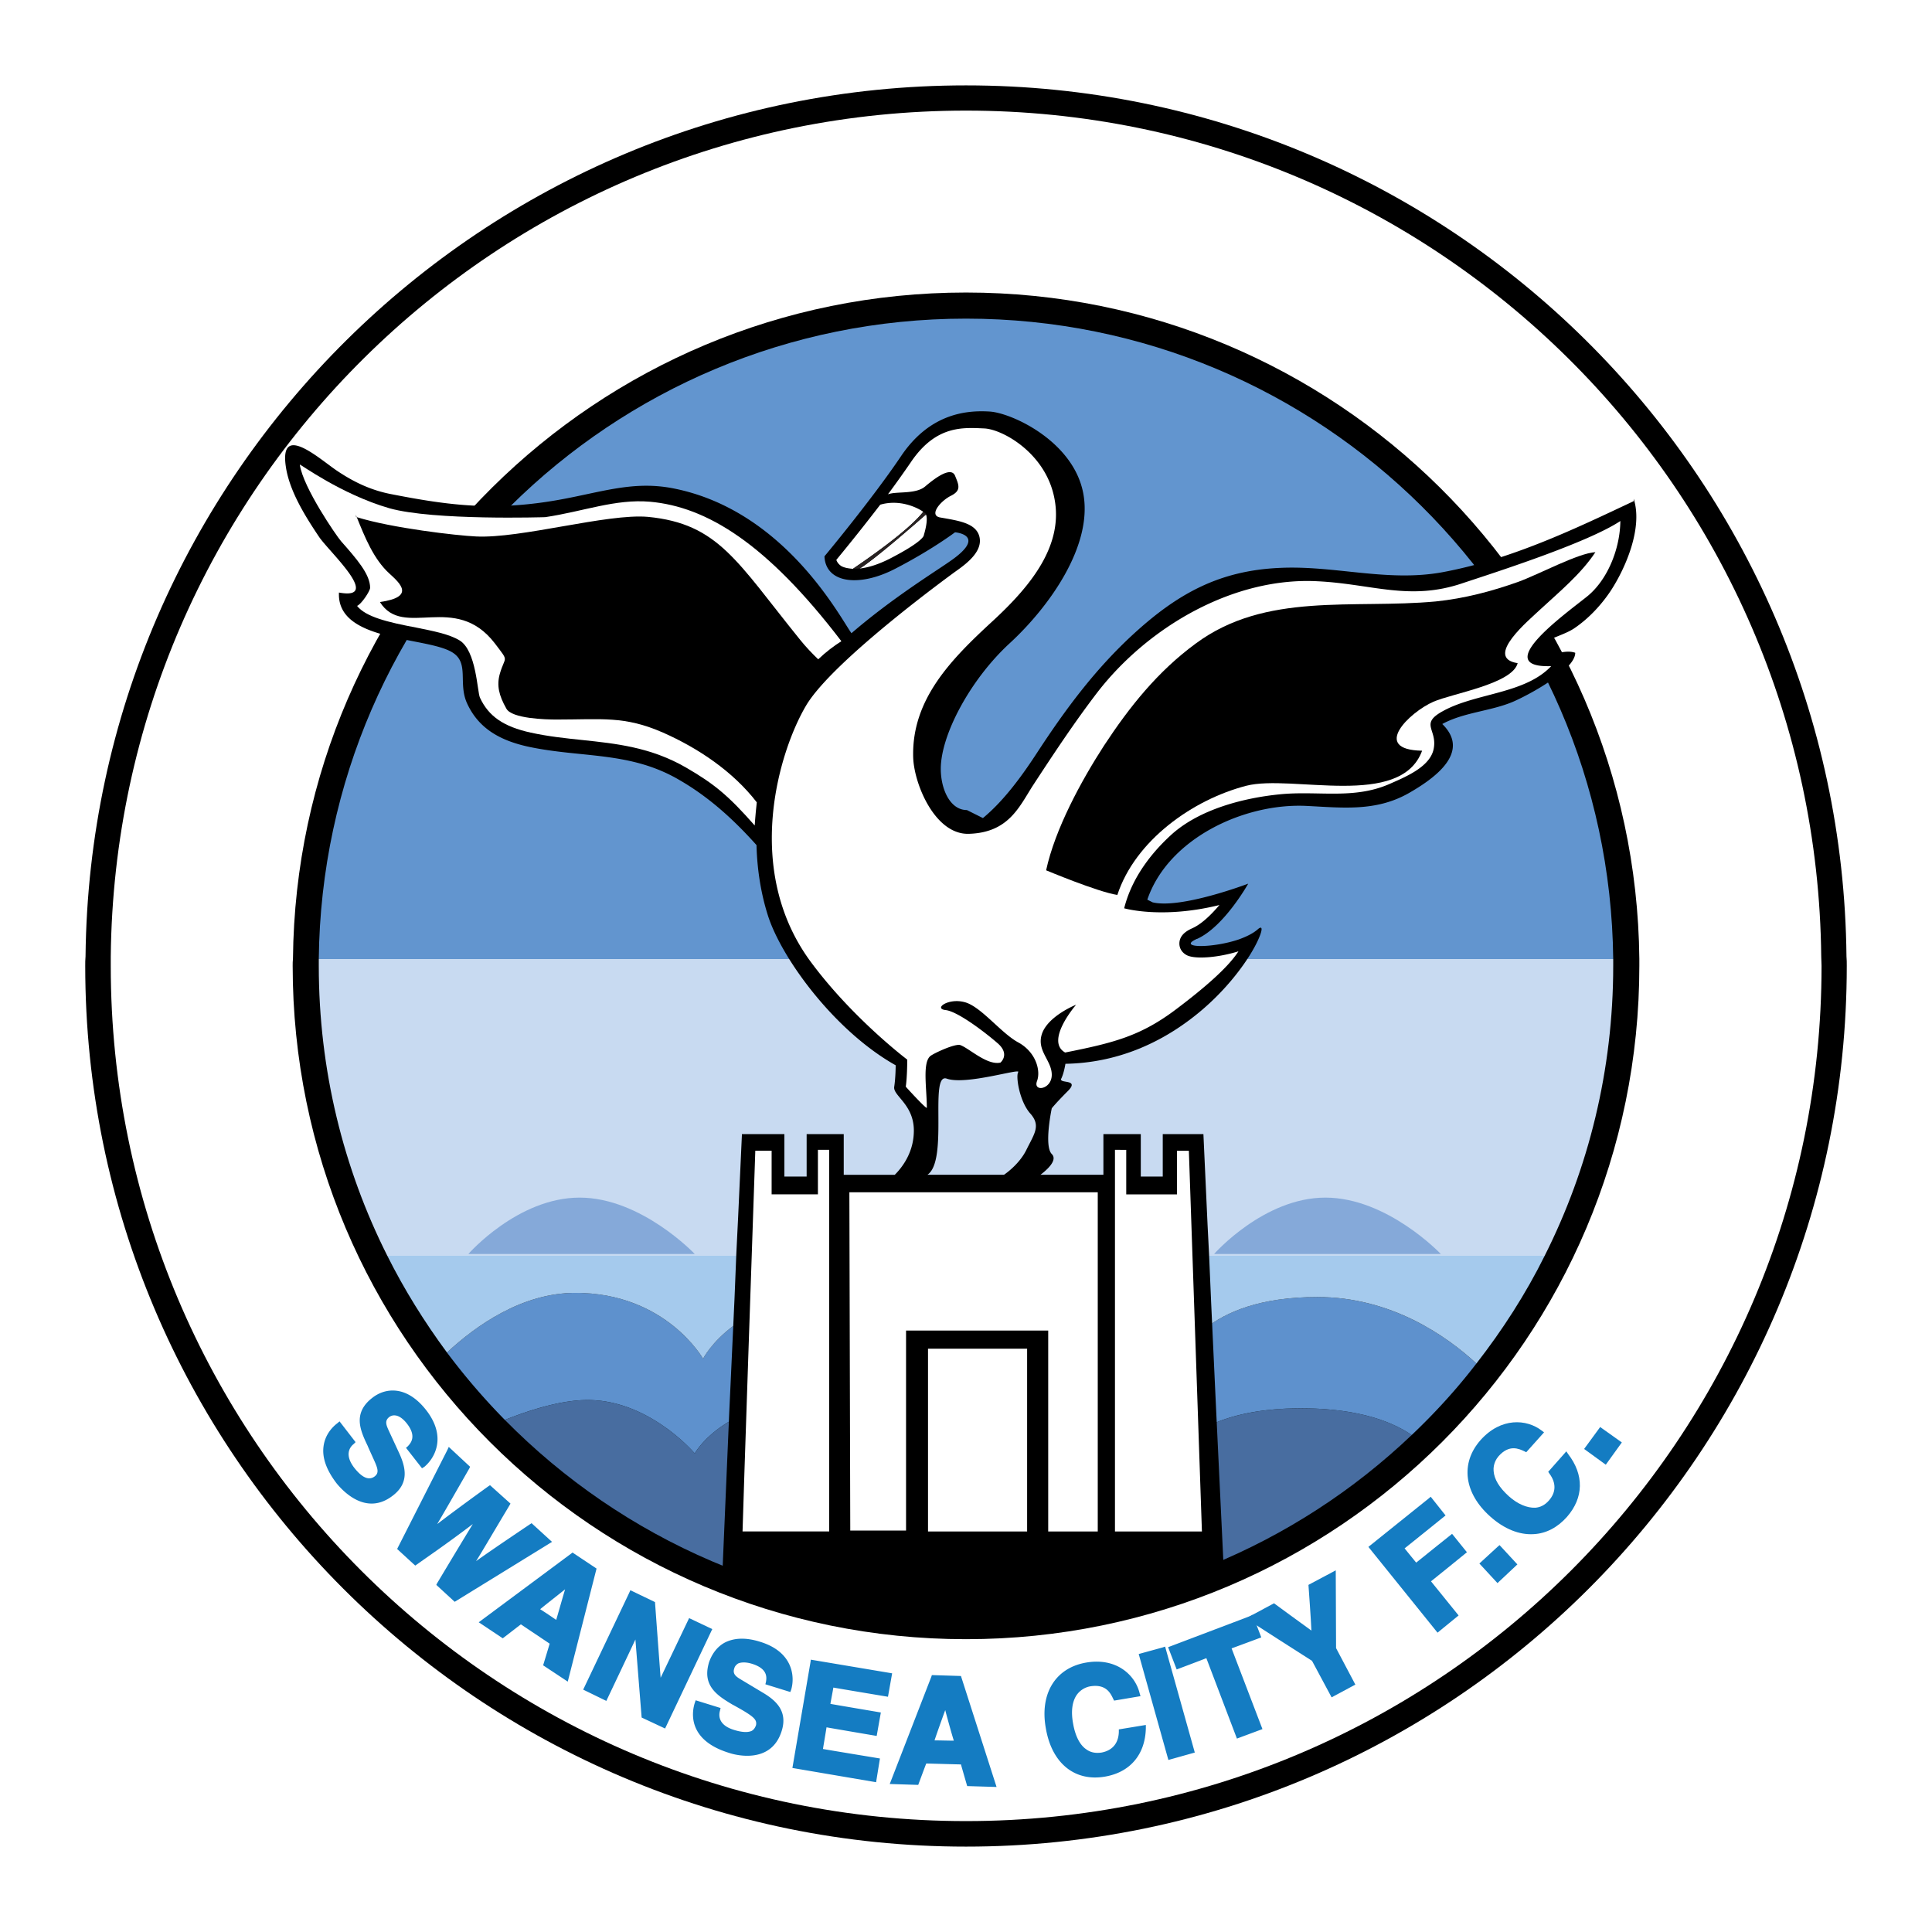
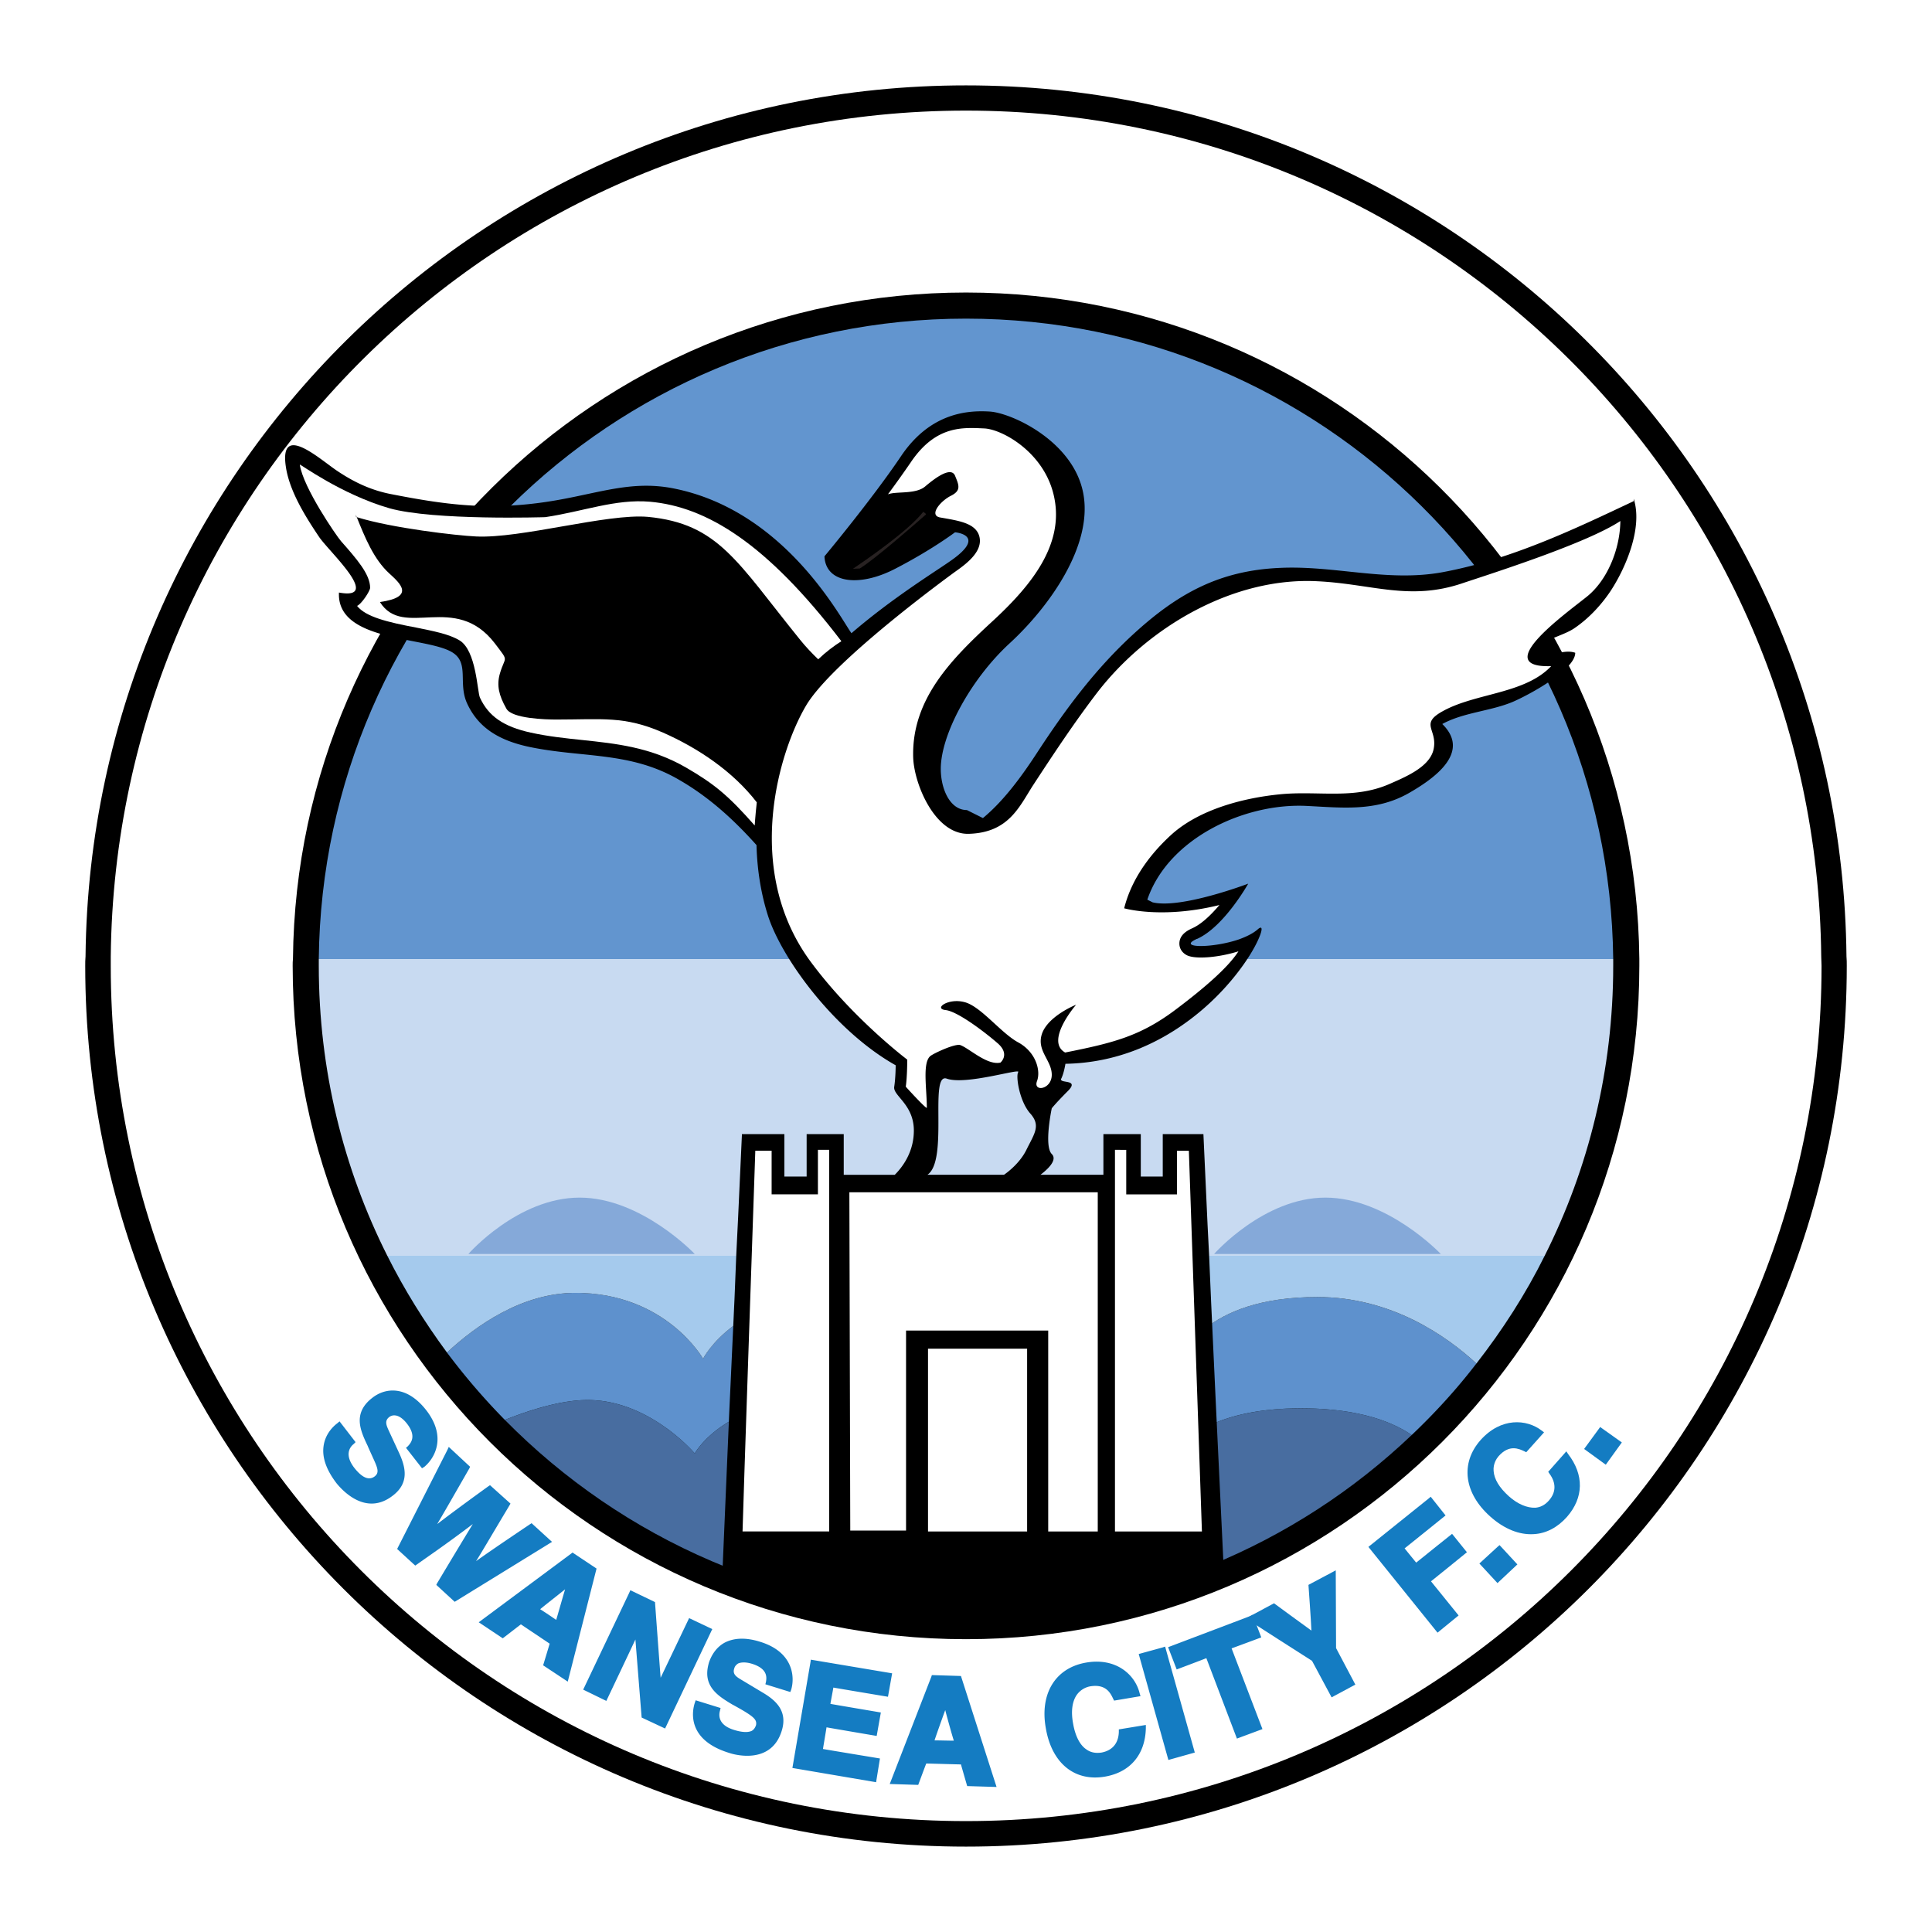
<svg xmlns="http://www.w3.org/2000/svg" width="2500" height="2500" viewBox="0 0 192.756 192.756">
  <g fill-rule="evenodd" clip-rule="evenodd">
    <path fill="#fff" d="M0 0h192.756v192.756H0V0z" />
    <path d="M184.223 95.416c-.475-48.082-39.615-86.897-87.845-86.897-48.2 0-87.341 38.815-87.844 86.897-.03.326-.03.621-.03.947 0 48.526 39.348 87.874 87.874 87.874 48.526 0 87.874-39.348 87.874-87.874 0-.326 0-.621-.029-.947z" />
    <path d="M181.705 95.445c-.473-46.72-38.488-84.41-85.327-84.41-46.838 0-84.854 37.69-85.328 84.41v.918c0 47.135 38.193 85.328 85.328 85.328 47.134 0 85.358-38.193 85.358-85.328 0-.296-.031-.621-.031-.918z" fill="#fff" />
-     <path d="M163.557 95.653c-.385-36.772-30.318-66.468-67.179-66.468-36.861 0-66.793 29.696-67.149 66.468-.029.237-.029.474-.029.71 0 37.098 30.08 67.179 67.178 67.179 37.099 0 67.179-30.081 67.179-67.179v-.71z" />
+     <path d="M163.557 95.653c-.385-36.772-30.318-66.468-67.179-66.468-36.861 0-66.793 29.696-67.149 66.468-.029.237-.029.474-.029.71 0 37.098 30.08 67.179 67.178 67.179 37.099 0 67.179-30.081 67.179-67.179v-.71" />
    <path d="M37.134 139.472c-.918.71-1.244 1.48-1.244 2.25 0 .858.415 1.747.799 2.546 0 .029.474 1.066.474 1.066.296.651.503 1.095.503 1.421 0 .236-.089.385-.266.532-.563.444-1.244.179-2.043-.828-1.007-1.303-.474-2.073-.06-2.398l.178-.178-1.599-2.072-.208.178c-.474.354-1.243 1.125-1.392 2.339-.148 1.154.326 2.398 1.333 3.701.474.562 2.872 3.345 5.625 1.154 1.628-1.273 1.214-2.843.592-4.204l-1.095-2.368c-.207-.475-.355-.889.118-1.244a.815.815 0 0 1 .592-.148c.355.03.77.326 1.125.771 1.065 1.332.384 2.013.118 2.309l-.178.148 1.599 2.043.237-.148c1.036-.858 2.25-2.99.177-5.654-1.95-2.49-4.082-2.252-5.385-1.216zM44.625 144.683l-5.003 9.858 1.806 1.658 1.895-1.332a134.378 134.378 0 0 0 3.849-2.813c-.74 1.215-1.569 2.576-3.553 5.893l-.089.178 1.836 1.688 9.711-5.98-2.043-1.865-.178.118c-3.079 2.072-4.5 3.05-5.359 3.671.562-.888 1.333-2.22 3.316-5.536l.119-.207-2.043-1.836-.178.118c-2.872 2.073-4.234 3.109-5.092 3.76.533-.888 1.362-2.338 3.197-5.536l.089-.178-2.131-1.983-.149.324zM56.971 155.015l-9.208 6.84 2.398 1.599s1.54-1.185 1.806-1.392l2.872 1.925c-.089.325-.651 2.161-.651 2.161l2.457 1.628 2.872-11.28-2.398-1.599-.148.118zm-.592 3.553c-.267.888-.741 2.575-.888 3.049a49.278 49.278 0 0 0-1.599-1.065c.385-.326 1.746-1.392 2.487-1.984zM62.774 158.923l-4.589 9.652 2.309 1.125s2.28-4.796 2.902-6.129c.118 1.51.621 7.787.621 7.787l2.339 1.096 4.708-9.919-2.31-1.096-2.842 5.951c-.119-1.479-.563-7.55-.563-7.55l-2.458-1.184-.117.267zM72.337 163.868c-1.006.532-1.421 1.479-1.599 1.983-.119.414-.178.77-.178 1.096 0 1.628 1.362 2.427 2.546 3.138.029 0 1.007.562 1.007.562.888.533 1.332.859 1.332 1.273 0 .089 0 .148-.03.236-.089.237-.208.415-.415.533-.385.178-.977.148-1.747-.089-1.569-.474-1.569-1.421-1.421-1.925l.06-.266-2.487-.771-.089.267c-.267.829-.799 3.672 3.405 4.975.681.236 4.233 1.154 5.27-2.191.622-1.983-.592-3.05-1.895-3.819l-2.221-1.332c-.444-.267-.799-.533-.622-1.066.059-.236.208-.384.385-.503.325-.147.829-.147 1.391.029 1.628.504 1.451 1.422 1.392 1.807l-.059.236 2.487.771.089-.237c.385-1.303.177-3.76-3.079-4.767-1.39-.444-2.574-.414-3.522.06zM80.864 165.822l-1.806 10.569 8.35 1.421.384-2.368s-5.21-.859-5.684-.947c.059-.385.296-1.777.355-2.162.474.089 5.004.859 5.004.859l.415-2.339s-4.56-.771-5.033-.859c.059-.355.237-1.272.296-1.628.474.089 5.448.918 5.448.918l.415-2.339-8.112-1.362-.032.237zM92.914 167.302l-4.145 10.688 2.842.089s.681-1.836.799-2.132c.326 0 3.139.089 3.464.089.089.326.622 2.161.622 2.161l2.931.089-3.553-11.072-2.901-.09-.059.178zm1.392 3.316c.237.918.71 2.605.858 3.05-.444 0-1.48-.03-1.924-.03.148-.474.74-2.131 1.066-3.02zM108.34 165.881c-3.051.533-4.619 3.108-3.998 6.543.592 3.494 2.873 5.359 5.922 4.826 2.518-.444 3.996-2.221 4.057-4.826v-.325l-2.695.443v.237c-.029 1.155-.65 1.865-1.717 2.072-.592.089-1.096 0-1.539-.325-.652-.444-1.096-1.362-1.303-2.546-.236-1.244-.09-2.221.355-2.872a2.118 2.118 0 0 1 1.332-.859c1.598-.266 2.043.682 2.309 1.244l.09.178 2.635-.444-.088-.296c-.446-1.836-2.341-3.583-5.36-3.05zM115.979 164.371l-2.37.651 2.961 10.57 2.635-.74-2.961-10.57-.265.089zM124.742 161.232l-8.201 3.108.857 2.221s2.518-.947 2.961-1.125c.178.475 3.049 8.023 3.049 8.023l2.547-.947s-2.9-7.579-3.078-8.053c.414-.148 2.961-1.096 2.961-1.096l-.859-2.25-.237.119z" fill="#147cc2" />
    <path d="M132.883 156.88l-2.338 1.244s.266 3.671.295 4.56c-.709-.503-3.73-2.724-3.73-2.724l-2.812 1.51s6.484 4.174 6.604 4.233c.059.119 1.953 3.642 1.953 3.642l2.369-1.272s-1.865-3.523-1.924-3.642l-.031-7.758-.386.207zM142.535 149.508l-6.01 4.826 6.898 8.557 2.102-1.718s-2.457-3.049-2.754-3.404c.387-.296 3.584-2.901 3.584-2.901l-1.48-1.836s-3.229 2.576-3.582 2.872c-.238-.296-.918-1.125-1.156-1.421.385-.296 4.086-3.287 4.086-3.287l-1.48-1.865-.208.177zM149.404 154.334l-1.806 1.658 1.806 1.954 1.985-1.865-1.778-1.925-.207.178zM147.717 143.676c-2.043 2.31-1.658 5.3.977 7.639 1.393 1.243 2.902 1.835 4.322 1.747 1.215-.06 2.369-.652 3.316-1.718 1.688-1.925 1.717-4.204.119-6.276l-.178-.267-1.807 2.043.119.177c.682.918.682 1.866-.059 2.695-.387.443-.859.681-1.363.71-.799.03-1.746-.355-2.635-1.154-.947-.858-1.451-1.688-1.51-2.517-.059-.711.297-1.243.504-1.48 1.064-1.185 2.012-.74 2.576-.474l.176.089 1.777-1.984-.236-.178c-1.508-1.155-4.055-1.332-6.098.948zM159.5 142.58l-1.451 1.983 2.162 1.57 1.6-2.221-2.163-1.539-.148.207z" fill="#147cc2" />
    <path d="M96.378 31.79c-35.439 0-64.188 28.542-64.573 63.893h129.146c-.385-35.351-29.133-63.893-64.573-63.893z" fill="#6295cf" />
    <path d="M115.801 147.08s-2.457-6.987-10.689-6.987c-8.23 0-11.517 5.33-11.517 5.33s-2.457-5.744-11.931-5.744c-9.445 0-12.347 5.329-12.347 5.329s-4.5-5.329-10.688-5.329c-2.546 0-5.566.918-8.26 1.983 11.724 11.902 28.008 19.274 46.009 19.274 17.231 0 32.894-6.75 44.47-17.765-2.043-1.392-5.447-2.664-11.072-2.664-12.348.001-13.975 6.573-13.975 6.573z" fill="#486da0" />
    <path d="M117.844 135.563s-2.043-6.158-11.104-6.158c-9.029 0-12.316 5.329-12.316 5.329s1.213-5.744-9.889-5.744c-11.103 0-14.389 6.573-14.389 6.573s-3.701-6.573-12.731-6.573c-5.33 0-9.918 3.257-12.82 5.951a65.735 65.735 0 0 0 5.773 6.721c2.694-1.065 5.714-1.983 8.26-1.983 6.188 0 10.688 5.329 10.688 5.329s2.901-5.329 12.347-5.329c9.474 0 11.931 5.744 11.931 5.744s3.287-5.33 11.517-5.33c8.232 0 10.689 6.987 10.689 6.987s1.627-6.572 13.975-6.572c5.625 0 9.029 1.272 11.072 2.664 2.34-2.22 4.5-4.589 6.455-7.135-3.02-2.783-8.527-6.632-15.869-6.632-11.517 0-13.589 6.158-13.589 6.158z" fill="#5e91cd" />
    <path d="M44.595 134.941c2.901-2.694 7.49-5.951 12.82-5.951 9.03 0 12.731 6.573 12.731 6.573s3.286-6.573 14.389-6.573 9.889 5.744 9.889 5.744 3.287-5.329 12.316-5.329c9.061 0 11.104 6.158 11.104 6.158s2.072-6.158 13.59-6.158c7.342 0 12.85 3.849 15.869 6.632 2.605-3.346 4.914-6.929 6.809-10.747H38.644c1.688 3.375 3.701 6.602 5.951 9.651z" fill="#a5caed" />
    <path d="M160.951 95.683H31.805v.681c0 10.393 2.458 20.222 6.839 28.927h115.467c4.383-8.705 6.84-18.534 6.84-28.927v-.681z" fill="#c8daf1" />
    <path d="M46.727 125.112s4.915-5.626 11.103-5.626c6.158 0 11.487 5.626 11.487 5.626h-22.59zM121.129 125.112s4.945-5.626 11.104-5.626c6.188 0 11.518 5.626 11.518 5.626h-22.622z" fill="#85a9d9" />
    <path d="M162.994 49.762v.237c-5.715 2.694-12.199 5.833-19.156 7.105-5.477.977-10.688-.71-16.166-.444-6.068.267-10.244 2.605-14.654 6.662-3.76 3.464-6.691 7.402-9.533 11.754-1.393 2.132-3.229 4.737-5.418 6.543l-1.6-.8c-1.688 0-2.605-2.102-2.605-4.115 0-3.375 2.931-8.882 6.84-12.494 3.938-3.612 8.379-9.771 7.371-15.011-1.006-5.24-7.254-8.053-9.385-8.142-2.102-.119-5.833.089-8.764 4.412-2.902 4.322-7.668 10.037-7.668 10.037.119 2.694 3.494 3.109 7.105 1.214 3.612-1.866 5.922-3.612 5.922-3.612s3.346.267-.562 2.931c-1.48 1.037-5.714 3.642-9.771 7.136-1.066-1.451-6.632-12.257-17.765-14.448-4.648-.918-8.112.799-13.648 1.48-5.241.651-9.267.118-14.419-.889-2.072-.385-3.819-1.214-5.566-2.398-1.806-1.244-5.685-4.737-5.033-.355.355 2.428 1.954 4.974 3.286 6.958.918 1.421 6.425 6.396 2.013 5.596-.237 4.944 8.675 4.382 11.28 5.951 1.776 1.066.563 3.079 1.51 5.122 1.184 2.576 3.405 3.701 6.04 4.293 5.33 1.155 10.185.444 15.1 3.316 2.991 1.717 5.478 3.997 7.728 6.514.06 2.339.415 4.767 1.155 7.076 1.391 4.293 6.661 11.487 12.73 14.893 0 0 0 1.213-.147 2.161-.119.917 2.102 1.806 1.954 4.618-.089 2.132-1.302 3.553-1.895 4.146H84.18v-4.057h-3.701v4.233h-2.221v-4.233h-4.234l-.384 8.35-.178 3.612-.178 4.411-.533 11.547-.681 15.958a66.473 66.473 0 0 0 24.811 4.797 66.075 66.075 0 0 0 25.226-4.975l-.771-16.136-.502-10.807-.207-4.796-.148-2.902-.414-9.06h-4.057v4.233h-2.191v-4.233h-3.73v4.057h-6.277c.504-.385 1.777-1.422 1.125-2.073-.799-.799 0-4.56 0-4.56s.416-.532 1.629-1.746c1.186-1.214-.947-.681-.682-1.214.268-.533.416-1.48.416-1.48 5.121-.089 9.297-2.043 12.465-4.441 3.699-2.783 6.01-6.217 6.779-7.964.443-.978.443-1.451-.059-1.007-.475.415-1.156.74-1.895 1.007-2.637.888-6.07.858-4.295 0 .061-.03.09-.06.148-.06 2.695-1.214 5.094-5.507 5.094-5.507s-6.691 2.546-9.535 1.865l-.531-.267c2.072-6.099 9.65-9.652 15.869-9.355 3.582.177 6.928.592 10.213-1.273 2.695-1.54 6.189-4.115 3.346-6.898 2.104-1.154 4.768-1.273 6.988-2.191 1.48-.622 6.277-3.168 6.277-4.915-1.334-.474-2.932.799-3.969-.267.801-1.096 2.695-1.392 3.85-2.161 1.451-.978 2.725-2.339 3.701-3.819 1.51-2.34 3.168-6.278 2.25-9.12zm-60.605 64.987c-.623 1.244-1.748 2.132-2.221 2.458h-7.639c2.132-1.422.148-10.215 1.925-9.593 1.895.681 7.402-1.066 7.136-.651-.268.385.117 2.931 1.213 4.145 1.066 1.213.385 2.013-.414 3.641z" />
    <path d="M81.604 114.72v4.441h-4.619v-4.353h-1.628c-.03.651-1.273 37.305-1.273 37.986h8.646v-38.075l-1.126.001zM111.24 114.72v38.075h8.676c-.029-.682-1.273-37.335-1.303-37.986h-1.186v4.353h-5.062v-4.441l-1.125-.001zM84.742 118.953c0 .651.089 33.101.089 33.753h5.566v-19.955h14.183v20.044h4.943v-33.842H84.742z" fill="#fff" />
    <path d="M92.588 134.557v18.238h9.888v-18.238h-9.888zM145.881 58.2c-5.27 1.776-9 .059-14.418-.207-8.35-.444-16.877 4.5-21.969 11.073-2.311 3.02-4.383 6.158-6.455 9.326-1.361 2.132-2.428 4.678-6.365 4.797-3.405.118-5.507-5.033-5.566-7.668-.148-5.773 3.819-9.771 7.935-13.56 3.789-3.494 7.076-7.521 6.158-12.228-.859-4.53-5.182-6.898-6.988-6.987-2.102-.088-4.825-.355-7.342 3.375a112.175 112.175 0 0 1-2.28 3.197c.829-.325 2.783.03 3.73-.799.947-.8 2.546-2.014 2.961-1.066.385.948.651 1.48-.415 2.014-1.065.533-2.22 1.954-1.065 2.161 1.865.326 3.553.562 3.909 1.895.355 1.392-1.067 2.576-2.339 3.464 0 0-12.258 8.853-14.952 13.412-2.694 4.56-6.336 16.403.504 25.61 4.174 5.626 9.593 9.711 9.593 9.711s0 1.718-.148 2.694c.089.119 2.102 2.31 2.102 2.103 0-1.896-.474-4.56.385-5.182.414-.296 2.457-1.243 2.96-1.065.888.325 2.665 2.043 3.997 1.746 0 0 .977-.799-.236-1.895-1.215-1.065-4.027-3.227-5.241-3.346-1.214-.147.267-1.214 1.866-.799 1.627.385 3.641 3.079 5.389 4.026 1.746.947 2.279 2.812 1.865 3.879-.387 1.095 1.479.829 1.479-.651s-1.598-2.428-.947-4.175c.682-1.747 3.375-2.813 3.375-2.813s-3.137 3.613-1.094 4.768c4.914-.978 7.578-1.658 11.16-4.382 2.666-2.014 5.094-4.086 6.129-5.714-1.982.622-4.232.799-5.092.415-.504-.237-.799-.681-.799-1.185 0-.947.918-1.361 1.303-1.539.918-.415 1.865-1.333 2.693-2.31-5.744 1.421-9.504.326-9.504.326.889-3.553 3.346-6.099 4.707-7.343 2.814-2.546 7.225-3.671 10.807-4.026 3.762-.385 7.314.533 10.896-1.007 1.539-.681 3.996-1.658 4.441-3.405.502-2.072-1.48-2.576.977-3.908 3.287-1.806 8.143-1.688 10.777-4.471-6.158.208 1.451-5.24 3.553-6.928 2.043-1.628 3.316-4.737 3.346-7.55-3.347 2.22-12.763 5.21-15.782 6.217z" fill="#fff" />
-     <path d="M88.828 55.712c3.494-1.806 3.346-2.338 3.346-2.338s.474-1.48.208-2.043c-1.451 1.272-5.123 4.471-6.603 5.389.858-.09 1.894-.415 3.049-1.008zM92.115 51.064c-.622-.444-2.369-1.273-4.293-.711a201.494 201.494 0 0 1-4.382 5.507c.118.326.326.503.503.622.267.148.681.237 1.155.267 1.214-.829 5.477-3.73 7.017-5.685z" fill="#fff" />
    <path d="M92.115 51.064c-1.54 1.954-5.803 4.855-7.017 5.685.208 0 .444-.029.681-.029 1.48-.918 5.151-4.116 6.603-5.389 0-.03-.03-.089-.06-.119-.059-.029-.118-.088-.207-.148z" fill="#282222" />
-     <path d="M104.371 86.83c.889-4.115 3.494-8.912 5.773-12.435 2.547-3.879 5.359-7.402 9.148-10.185 6.988-5.181 15.693-3.435 23.953-4.204 2.871-.296 5.566-1.007 8.23-1.954 2.043-.74 5.98-2.872 7.697-2.961-1.42 2.162-3.611 3.968-5.564 5.773-.918.889-5.656 4.767-2.191 5.3-.533 2.072-6.514 3.02-8.408 3.849-2.369 1.036-6.277 4.796-1.125 4.885-2.133 5.833-12.998 2.339-17.527 3.494-5.389 1.392-11.104 5.478-12.879 10.896-1.955-.297-7.107-2.458-7.107-2.458z" />
    <path d="M66.149 73.092c-3.849-1.687-6.069-1.303-10.629-1.303-1.065 0-4.471-.088-5.003-1.095-.74-1.303-.977-2.309-.651-3.464.533-1.866.977-1.095-.503-3.05-3.967-5.151-9.119-.385-11.458-4.115 3.553-.503 2.014-1.865.947-2.842-1.569-1.421-2.457-3.642-3.257-5.625-.029 0-.059 0-.089-.029v-.209c.03.089.06.178.089.237 3.523 1.096 9.978 1.836 11.873 1.924 4.47.237 13.116-2.309 17.172-1.954 7.046.681 8.882 4.47 15.159 12.228.562.71 1.302 1.48 1.835 1.984.77-.74 1.569-1.333 2.31-1.806-7.461-9.77-13.441-13.412-19.097-13.916-3.464-.296-6.661.978-10.451 1.54 0 0-11.132.355-15.544-.888-4.826-1.392-8.971-4.471-8.941-4.352.325 2.28 3.671 7.135 4.115 7.638 1.54 1.747 2.901 3.287 2.901 4.649 0 .326-.888 1.658-1.303 1.806.859 1.096 3.049 1.628 5.892 2.162 1.747.355 3.286.651 4.322 1.273 1.688 1.006 1.776 5.122 2.043 5.714.858 1.865 2.369 2.901 5.063 3.493 1.747.385 3.464.563 5.152.74 3.345.355 6.839.711 10.362 2.754 2.812 1.628 4.234 2.812 6.839 5.773 0 0 .059-.977.207-2.31-2.368-3.078-5.861-5.417-9.355-6.957z" fill="#fff" />
    <path d="M35.505 51.568c.03.029.06.029.089.029-.029-.059-.059-.148-.089-.237v.208z" fill="#fff" />
  </g>
</svg>